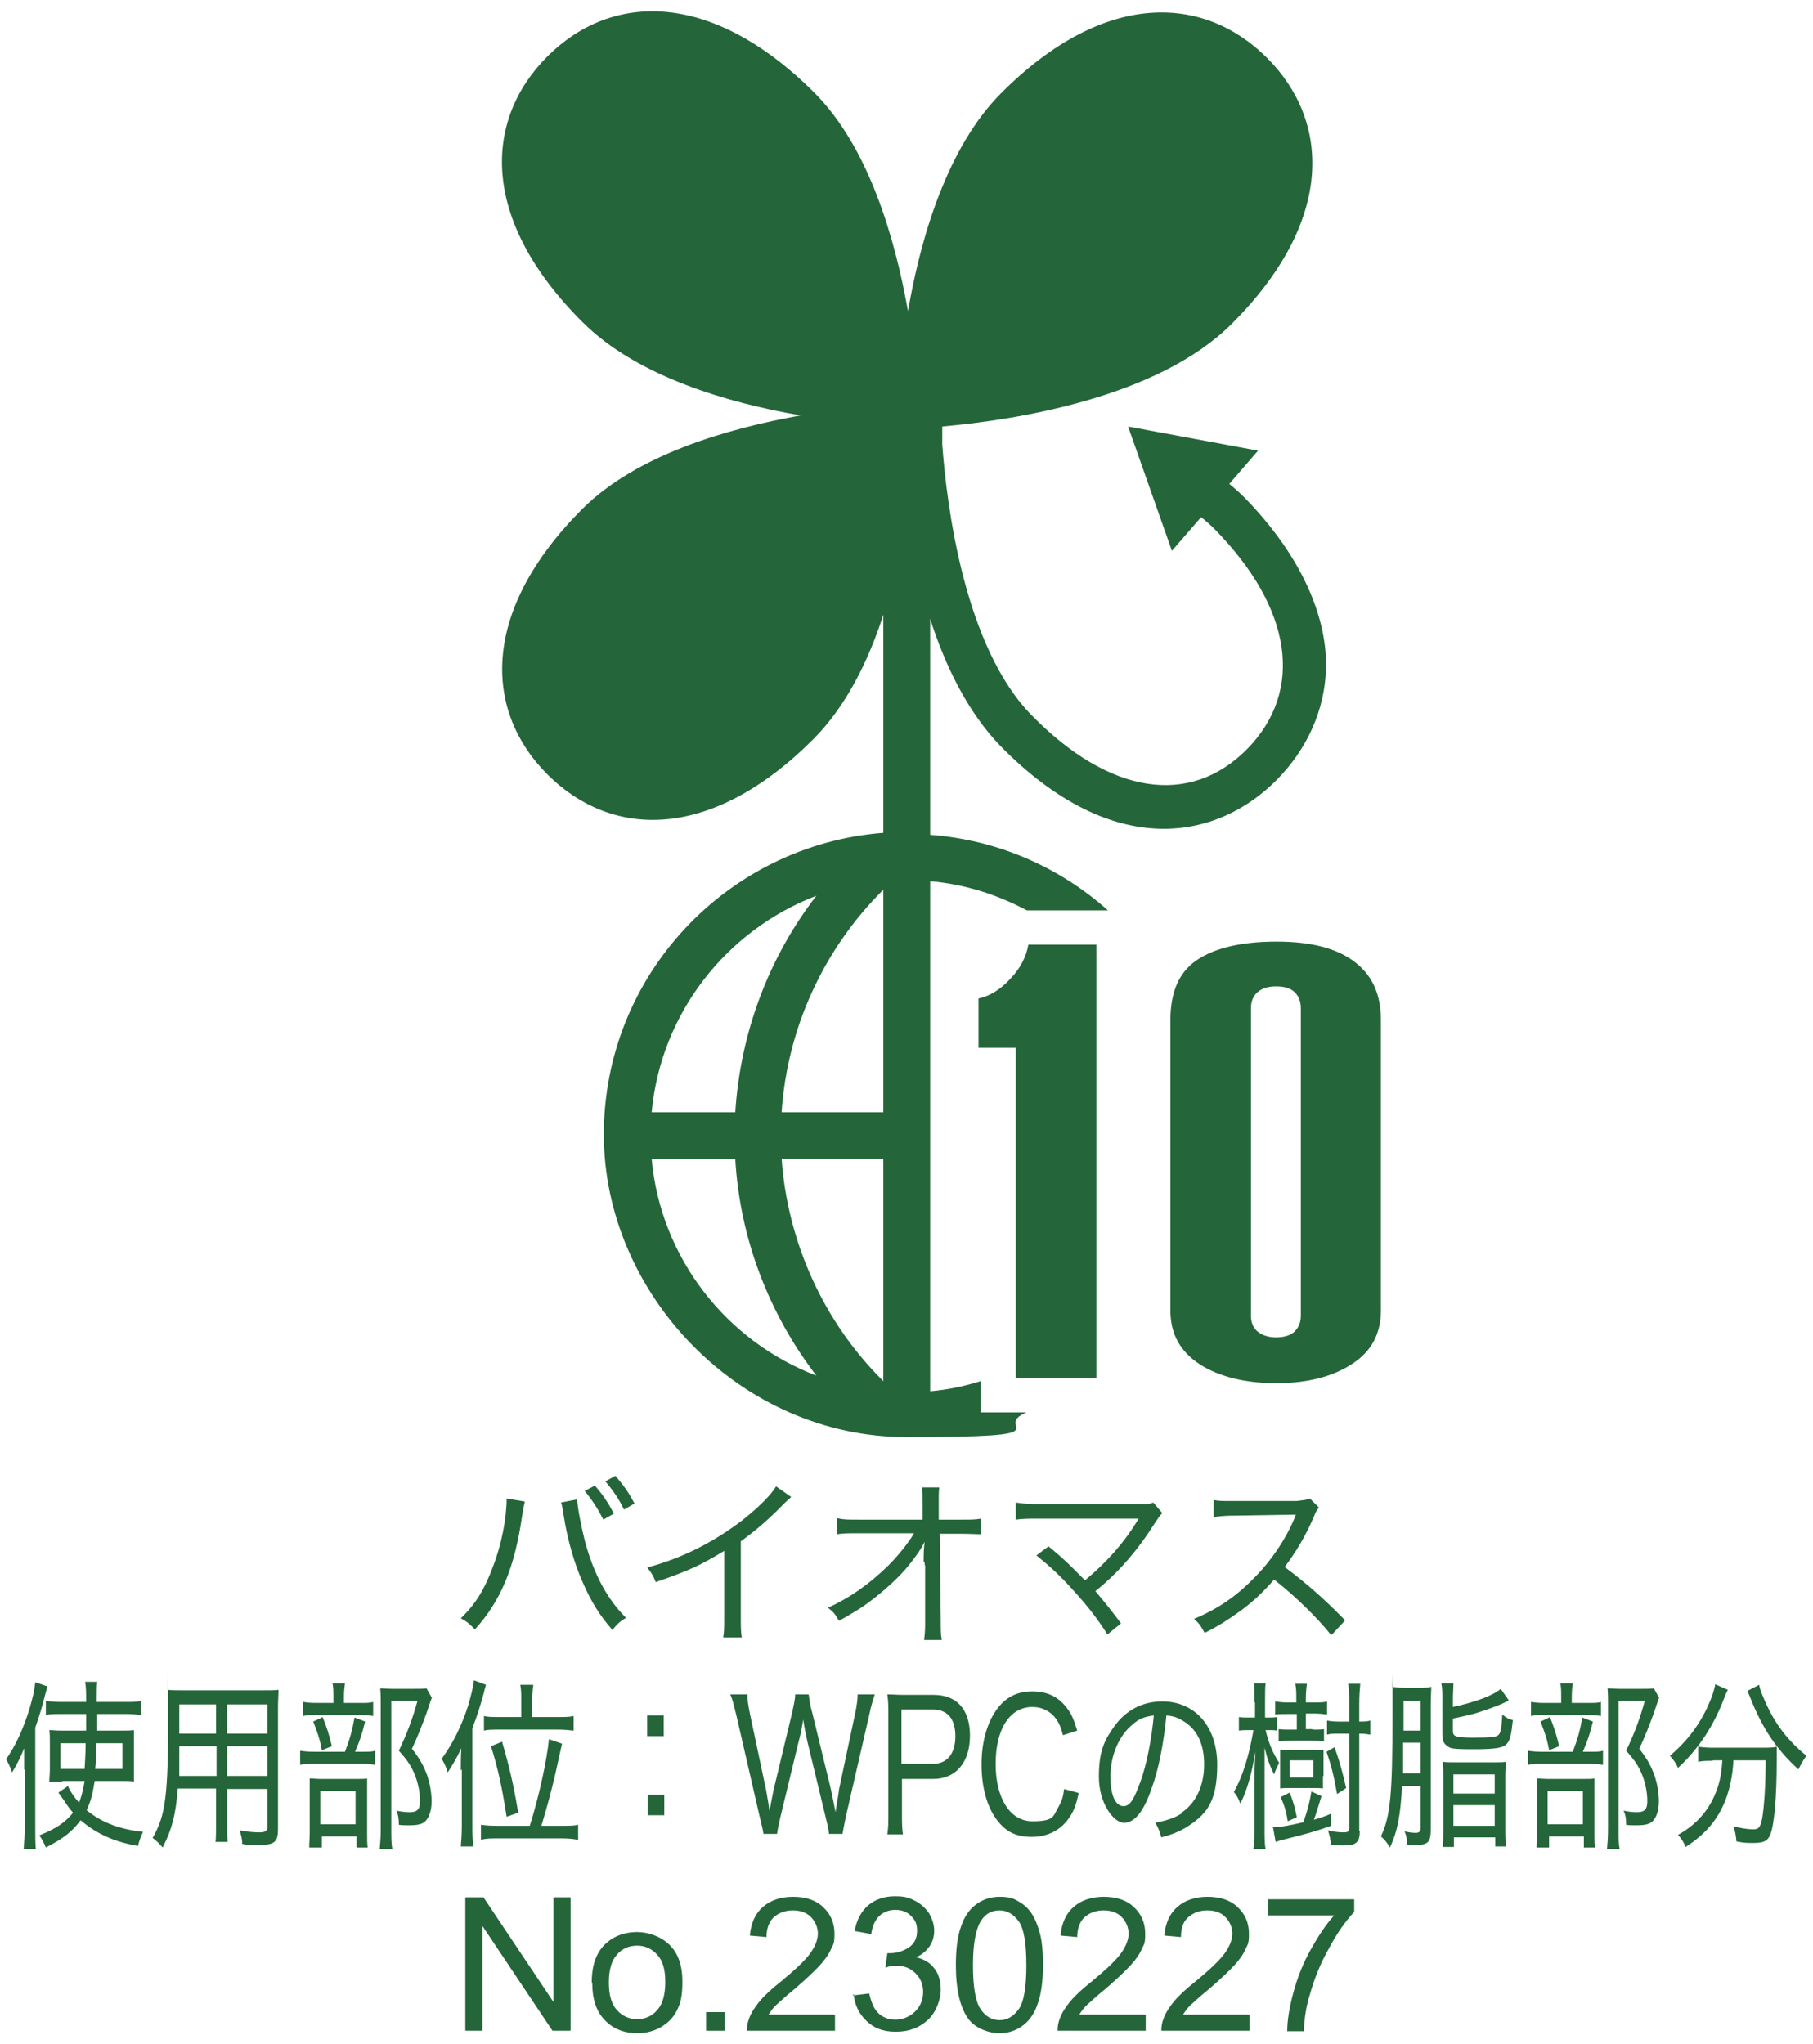
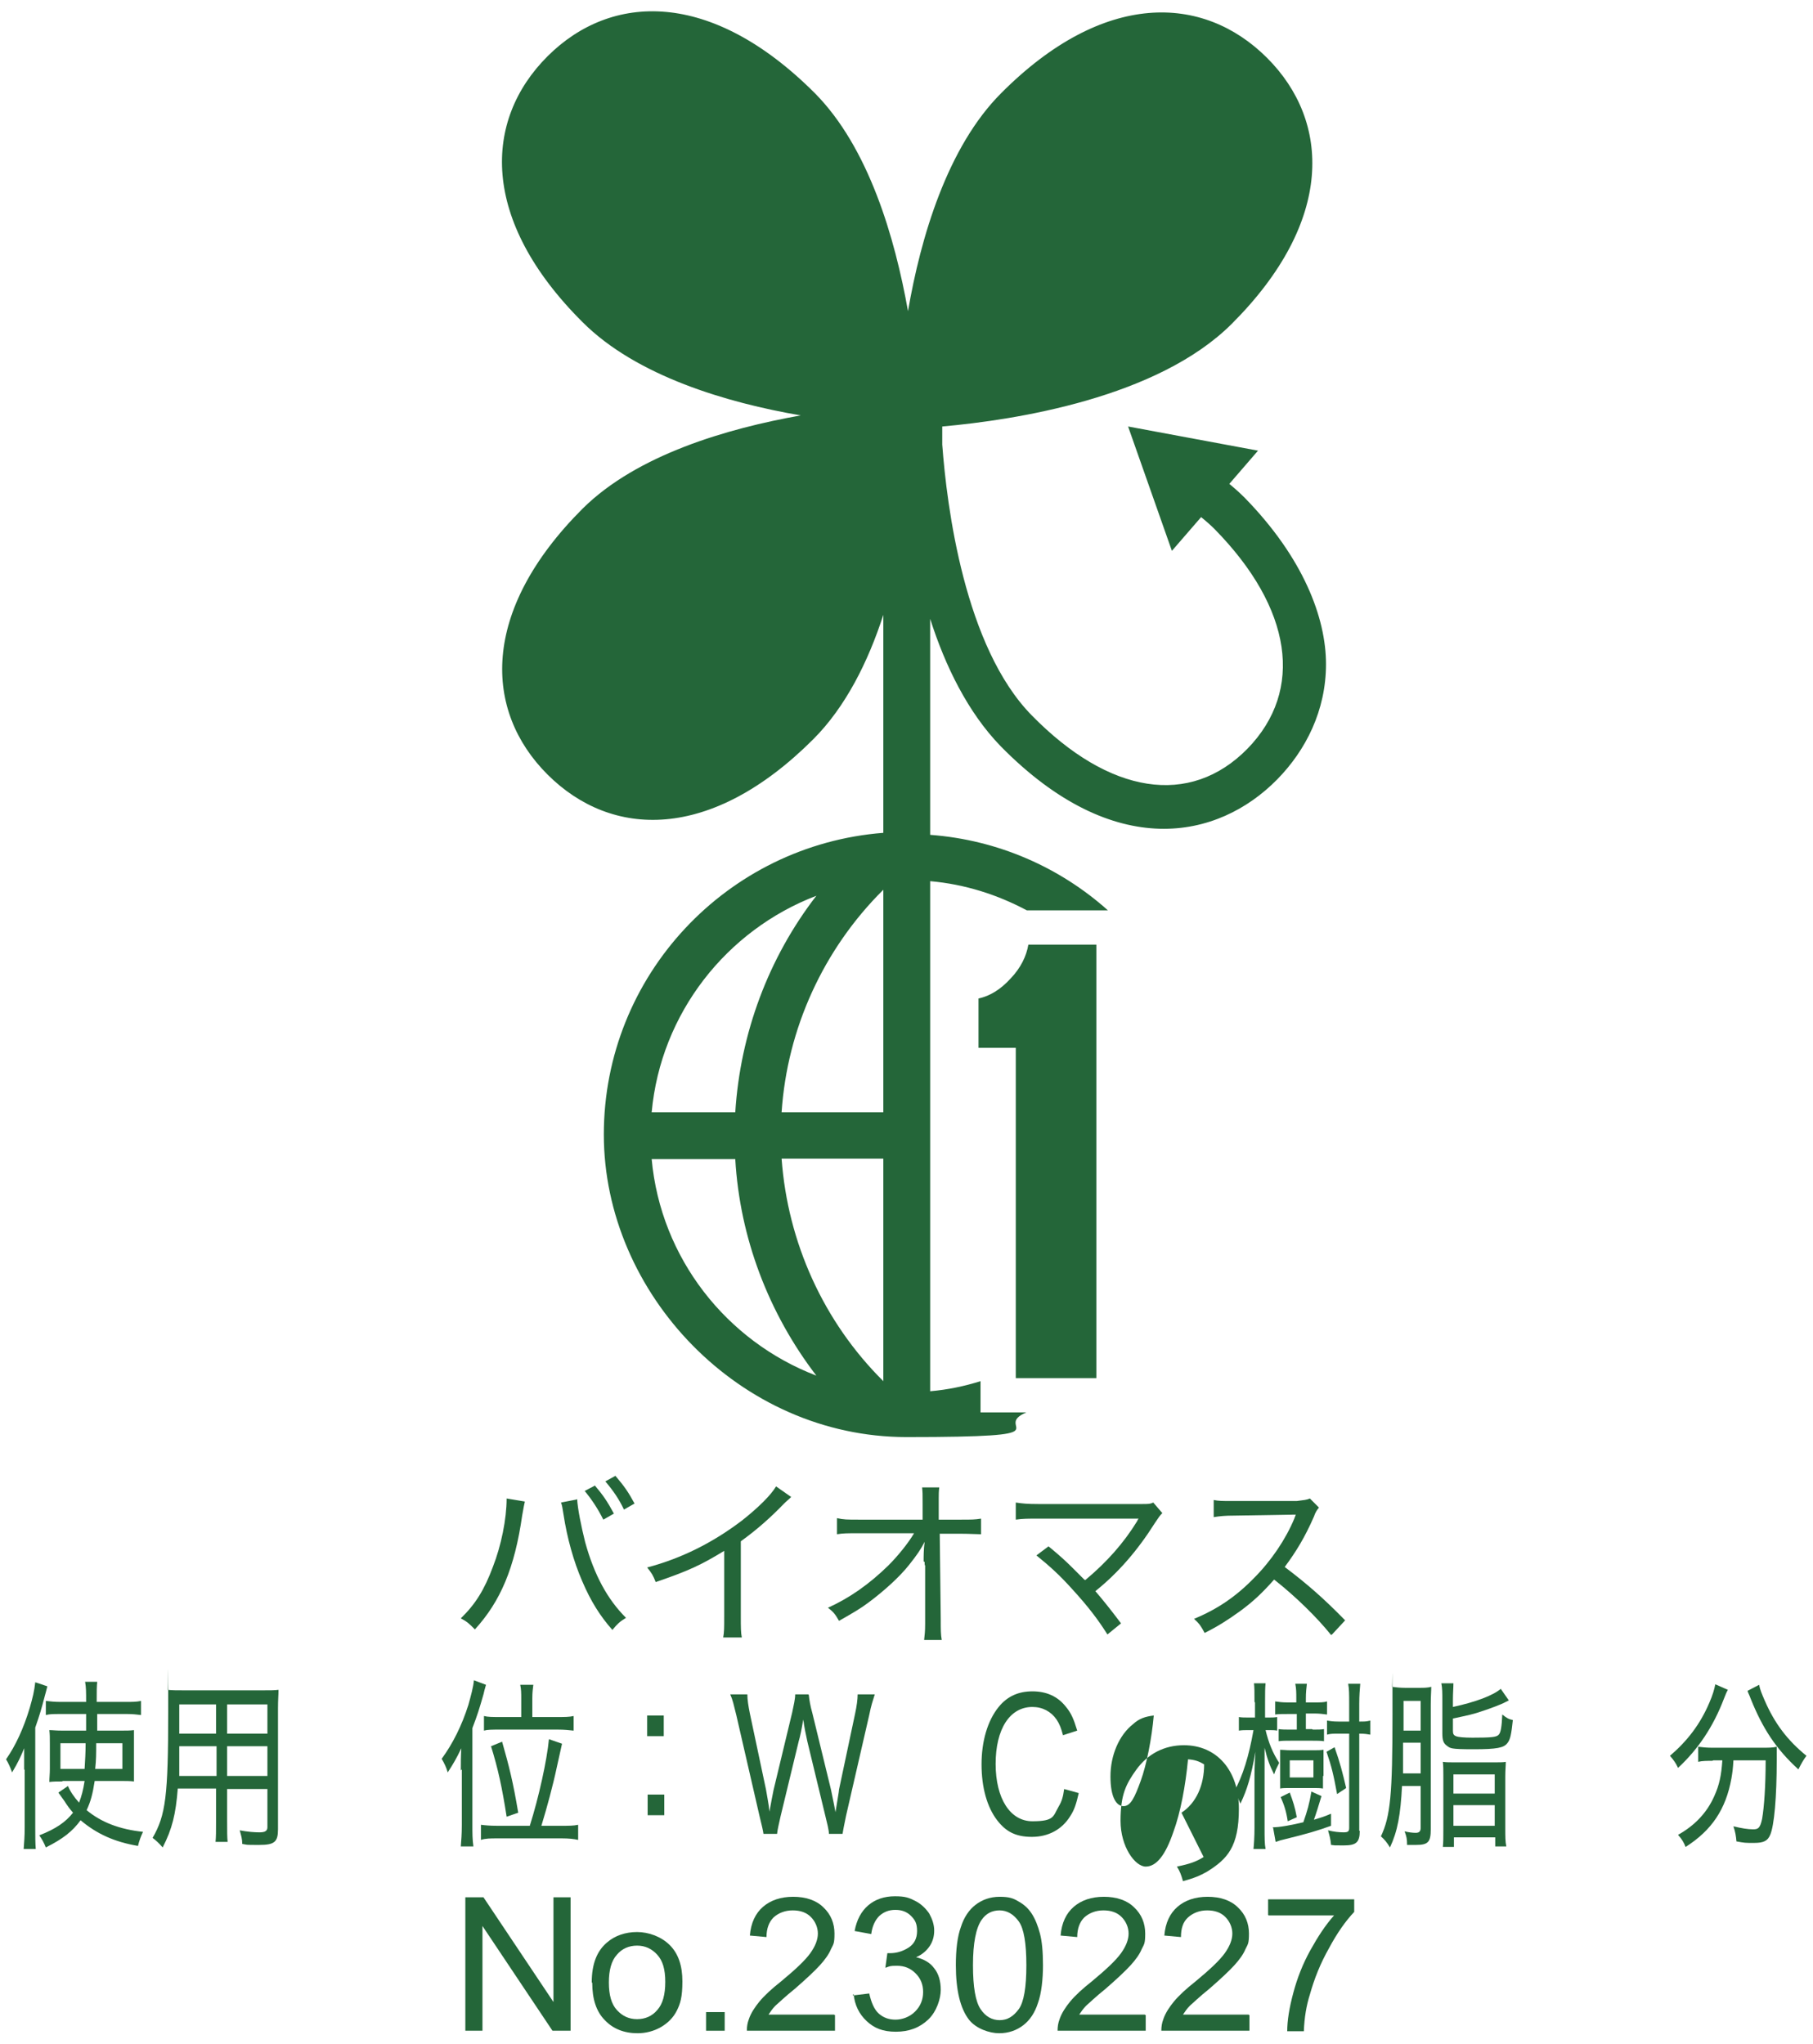
<svg xmlns="http://www.w3.org/2000/svg" id="_レイヤー_1" data-name="レイヤー 1" version="1.1" viewBox="0 0 360 406">
  <defs>
    <style>
      .cls-1 {
        fill: #246639;
        stroke-width: 0px;
      }
    </style>
  </defs>
  <g>
    <path class="cls-1" d="M194.7,280.8v-6.5c-3.2,1-6.5,1.7-10,2v-101.3c6.9.6,13.4,2.7,19.2,5.8h16.1c-9.5-8.5-21.8-14-35.3-15v-42.9c3,9.4,7.5,18.6,14,25.3,22.6,23,43.2,18.5,54.9,6.6,5.7-5.8,9.7-13.7,9.7-22.9s-4.5-21.1-16.1-33c-1-1-2-1.9-3.1-2.8l5.7-6.6-25.8-4.8,8.7,24.7,5.8-6.7c1,.8,1.9,1.6,2.7,2.4,15.4,15.7,17.8,32,6.5,43.6-11.4,11.6-27.4,9.1-42.8-6.6-13.4-13.6-16.9-41.6-17.8-53.8,0-.5,0-.9,0-1.4v-2.2c14.6-1.3,42.8-5.7,57.5-20.4,20.4-20.4,19.6-40.2,7-52.8-12.7-12.7-32.5-13.4-52.8,7-10.7,10.7-16,28.7-18.5,43.3-2.6-14.6-7.8-32.5-18.5-43.3C141.1-2.2,121.3-1.4,108.7,11.2c-12.7,12.7-13.4,32.5,7,52.8,10.7,10.7,28.7,16,43.3,18.5-14.6,2.6-32.5,7.8-43.3,18.5-20.4,20.4-19.6,40.2-7,52.8,12.7,12.7,32.4,13.4,52.8-7,6.4-6.4,10.9-15.4,13.9-24.7v43.3c-31,2.4-55.5,28.3-55.5,59.9s27,60.1,60.1,60.1,16.5-1.8,23.8-4.9h-9.2ZM162.1,177.9c-9.5,12.3-15.1,27.3-16.1,43h-16.6c1.8-19.7,14.9-36.2,32.7-43ZM129.4,230.2h16.6c.9,15.6,6.6,30.6,16.1,43-17.8-6.8-30.9-23.3-32.7-43ZM175.4,274.3c-11.9-11.8-19-27.6-20.2-44.2h20.2v44.2ZM175.4,220.9h-20.2c1.1-16.6,8.3-32.4,20.2-44.2v44.2Z" />
    <g>
      <path class="cls-1" d="M201.7,273.7h16v-86.1h-13.5c-.4,2.3-1.5,4.6-3.5,6.7-2,2.2-4.1,3.5-6.4,4v9.8h7.4v65.6Z" />
-       <path class="cls-1" d="M253.5,187c-7.6,0-13.2,1.5-16.7,4.3-3,2.5-4.4,6.2-4.4,11.4v57.5c0,4.7,1.9,8.2,5.9,10.8,3.8,2.4,8.9,3.7,15.1,3.7s11.3-1.3,15.2-3.9c3.8-2.5,5.6-6,5.6-10.6v-57.6c0-5-1.6-8.7-5-11.4-3.5-2.8-8.7-4.2-15.7-4.2ZM253.4,265.6c-1.5,0-2.7-.4-3.6-1.1-.7-.5-1.4-1.5-1.4-3.2v-61.1c0-1.8.8-2.8,1.5-3.3.9-.7,2-1,3.5-1s2.7.3,3.5,1c.6.5,1.4,1.5,1.4,3.3v61.1c0,1.7-.7,2.6-1.3,3.2-.8.7-2,1.1-3.6,1.1Z" />
    </g>
  </g>
  <g>
    <path class="cls-1" d="M92.4,403.3v-26.5h3.6l13.9,20.8v-20.8h3.4v26.5h-3.6l-13.9-20.8v20.8h-3.4Z" />
    <path class="cls-1" d="M117.5,393.7c0-3.6,1-6.2,3-7.9,1.6-1.4,3.7-2.1,6-2.1s4.8.9,6.5,2.6c1.7,1.7,2.5,4.1,2.5,7.2s-.4,4.4-1.1,5.8c-.7,1.4-1.8,2.5-3.2,3.3-1.4.8-3,1.2-4.6,1.2-2.7,0-4.9-.9-6.5-2.6-1.7-1.7-2.5-4.2-2.5-7.4ZM120.9,393.7c0,2.5.5,4.3,1.6,5.5,1.1,1.2,2.4,1.8,4,1.8s3-.6,4-1.8c1.1-1.2,1.6-3.1,1.6-5.6s-.5-4.2-1.6-5.4c-1.1-1.2-2.4-1.8-4-1.8s-3,.6-4,1.8c-1.1,1.2-1.6,3.1-1.6,5.5Z" />
    <path class="cls-1" d="M140.2,403.3v-3.7h3.7v3.7h-3.7Z" />
    <path class="cls-1" d="M165.8,400.2v3.1h-17.5c0-.8.1-1.5.4-2.3.4-1.2,1.2-2.4,2.1-3.5,1-1.2,2.4-2.5,4.3-4,2.9-2.4,4.8-4.2,5.8-5.6s1.5-2.7,1.5-3.9-.5-2.4-1.4-3.3c-.9-.9-2.1-1.3-3.6-1.3s-2.8.5-3.8,1.4c-.9.9-1.4,2.2-1.4,3.9l-3.3-.3c.2-2.5,1.1-4.4,2.6-5.7,1.5-1.3,3.5-2,6-2s4.6.7,6,2.1c1.5,1.4,2.2,3.2,2.2,5.2s-.2,2.1-.7,3.1c-.4,1-1.2,2.1-2.2,3.2-1,1.1-2.7,2.7-5,4.7-2,1.6-3.2,2.8-3.8,3.3-.6.6-1,1.2-1.4,1.8h13Z" />
    <path class="cls-1" d="M169.3,396.3l3.3-.4c.4,1.8,1,3.2,1.9,4,.9.8,2,1.2,3.3,1.2s2.8-.5,3.9-1.6c1.1-1.1,1.6-2.4,1.6-3.9s-.5-2.7-1.5-3.7c-1-1-2.2-1.5-3.7-1.5s-1.4.1-2.3.4l.4-2.9c.2,0,.4,0,.5,0,1.4,0,2.6-.4,3.7-1.1,1.1-.7,1.7-1.8,1.7-3.3s-.4-2.2-1.2-3c-.8-.8-1.8-1.2-3.1-1.2s-2.3.4-3.2,1.2c-.8.8-1.4,2-1.6,3.6l-3.3-.6c.4-2.2,1.3-3.9,2.7-5.1,1.4-1.2,3.2-1.8,5.3-1.8s2.8.3,4,.9c1.2.6,2.1,1.5,2.8,2.5.6,1.1,1,2.2,1,3.4s-.3,2.2-.9,3.1c-.6.9-1.5,1.7-2.7,2.2,1.6.4,2.8,1.1,3.6,2.2.9,1.1,1.3,2.6,1.3,4.3s-.8,4.3-2.5,5.9c-1.7,1.6-3.8,2.4-6.4,2.4s-4.3-.7-5.8-2.1c-1.5-1.4-2.4-3.2-2.6-5.4Z" />
    <path class="cls-1" d="M189.8,390.3c0-3.1.3-5.7,1-7.6.6-1.9,1.6-3.4,2.9-4.4,1.3-1,2.9-1.6,4.8-1.6s2.7.3,3.7.9c1.1.6,2,1.4,2.7,2.5.7,1.1,1.2,2.4,1.6,3.9.4,1.5.6,3.6.6,6.3s-.3,5.6-1,7.5c-.6,1.9-1.6,3.4-2.9,4.4-1.3,1-2.9,1.6-4.8,1.6s-4.6-.9-6-2.7c-1.7-2.2-2.6-5.8-2.6-10.8ZM193.2,390.3c0,4.3.5,7.2,1.5,8.7s2.3,2.2,3.8,2.2,2.7-.7,3.8-2.2c1-1.4,1.5-4.3,1.5-8.7s-.5-7.3-1.5-8.7c-1-1.4-2.3-2.2-3.8-2.2s-2.7.6-3.6,1.9c-1.1,1.6-1.7,4.6-1.7,8.9Z" />
    <path class="cls-1" d="M227.5,400.2v3.1h-17.5c0-.8.1-1.5.4-2.3.4-1.2,1.2-2.4,2.1-3.5,1-1.2,2.4-2.5,4.3-4,2.9-2.4,4.8-4.2,5.8-5.6,1-1.4,1.5-2.7,1.5-3.9s-.5-2.4-1.4-3.3c-.9-.9-2.1-1.3-3.6-1.3s-2.8.5-3.8,1.4c-.9.9-1.4,2.2-1.4,3.9l-3.3-.3c.2-2.5,1.1-4.4,2.6-5.7,1.5-1.3,3.5-2,6-2s4.6.7,6,2.1c1.5,1.4,2.2,3.2,2.2,5.2s-.2,2.1-.7,3.1c-.4,1-1.2,2.1-2.2,3.2-1,1.1-2.7,2.7-5,4.7-2,1.6-3.2,2.8-3.8,3.3-.6.6-1,1.2-1.4,1.8h13Z" />
    <path class="cls-1" d="M248.1,400.2v3.1h-17.5c0-.8.1-1.5.4-2.3.4-1.2,1.2-2.4,2.1-3.5,1-1.2,2.4-2.5,4.3-4,2.9-2.4,4.8-4.2,5.8-5.6,1-1.4,1.5-2.7,1.5-3.9s-.5-2.4-1.4-3.3c-.9-.9-2.1-1.3-3.6-1.3s-2.8.5-3.8,1.4-1.4,2.2-1.4,3.9l-3.3-.3c.2-2.5,1.1-4.4,2.6-5.7,1.5-1.3,3.5-2,6-2s4.6.7,6,2.1c1.5,1.4,2.2,3.2,2.2,5.2s-.2,2.1-.7,3.1c-.4,1-1.2,2.1-2.2,3.2-1,1.1-2.7,2.7-5,4.7-2,1.6-3.2,2.8-3.8,3.3-.6.6-1,1.2-1.4,1.8h13Z" />
    <path class="cls-1" d="M251.8,380.3v-3.1h17.1v2.5c-1.7,1.8-3.4,4.2-5,7.2-1.7,3-2.9,6-3.8,9.2-.7,2.2-1.1,4.6-1.2,7.3h-3.3c0-2.1.4-4.6,1.2-7.6.8-3,1.9-5.8,3.4-8.5,1.5-2.7,3-5,4.7-6.9h-13Z" />
  </g>
  <g>
    <path class="cls-1" d="M104.2,298.3c-.1.5-.2.8-.5,2.6-1.5,10.5-4.3,17.1-9.4,22.7-1.2-1.2-1.5-1.5-2.8-2.2,2.9-2.8,4.7-5.7,6.4-10.3,1.6-4.1,2.7-9.4,2.7-13.5l3.6.6ZM114.6,297.7c.1,1.9.8,5.4,1.6,8.6,1.8,6.5,4.4,11.3,8.1,15-1.3.8-1.7,1.2-2.7,2.4-2.4-2.7-4.3-5.7-6-9.7-1.7-3.9-3-8.6-3.7-13.2-.2-1.3-.3-1.9-.5-2.4l3.1-.6ZM118.1,295c1.7,2,2.5,3.2,3.8,5.6l-2.1,1.2c-1.1-2.2-2.3-4-3.7-5.7l2.1-1.1ZM122.2,293.1c1.7,2,2.5,3.1,3.8,5.5l-2.1,1.2c-1-2.1-2.1-3.7-3.7-5.6l2-1.1Z" />
    <path class="cls-1" d="M157,297.4c-.5.5-.7.6-1.3,1.2-2.6,2.7-5.4,5.2-8.6,7.5v14.9c0,2.2,0,3.2.2,4.2h-3.7c.2-1.1.2-1.9.2-4.2v-13c-4.6,2.8-6.9,3.9-13.6,6.2-.5-1.3-.8-1.8-1.7-2.9,6.8-1.8,13-4.9,18.8-9.3,3.3-2.6,5.8-5.1,6.8-6.8l3,2.1Z" />
    <path class="cls-1" d="M183.4,310.1c0-1,0-2.4.2-3.9-.7,1.4-1.5,2.6-3.1,4.6-1.9,2.4-5,5.2-8.1,7.5-1.6,1.2-3,2-5.8,3.6-.7-1.2-1-1.7-2.2-2.6,4.4-2,8.2-4.7,12-8.4,1.9-1.9,4-4.5,5.1-6.4h-11.1c-2.1,0-3,0-4.2.2v-3.2c1.3.3,2,.3,4.3.3h12.7c0,0,0-3.2,0-3.2,0-2.1,0-2.1-.1-3.2h3.4c-.1.9-.1,1.4-.1,2.2v4.2c0,0,4.4,0,4.4,0,2.1,0,2.8,0,4-.2v3.1c-.9,0-2.2-.1-3.9-.1h-4.3l.2,17c0,2.1,0,3,.2,4.1h-3.5c.1-1.1.2-1.5.2-3.2v-11.6c-.1,0-.1-.4-.1-.4v-.3Z" />
    <path class="cls-1" d="M215.5,313.8c4.2-3.5,7.6-7.3,10.3-11.7.1-.2.1-.3.3-.5q-.5,0-19.9,0c-2.1,0-3.1,0-4.5.2v-3.4c1.3.2,2.3.3,4.5.3h20.5c1.3,0,1.7,0,2.3-.3l1.8,2.1c-.5.5-.7.8-1.5,2-3.4,5.4-7.3,9.9-11.8,13.5,1.3,1.5,3,3.6,5.1,6.4l-2.7,2.2c-1.9-3-3.8-5.5-6.9-8.9-2.6-2.9-4.5-4.6-7.2-6.8l2.4-1.8c2.2,1.8,3.5,3,4.9,4.4l2.2,2.2Z" />
    <path class="cls-1" d="M264.3,324.7c-2.8-3.5-7.1-7.7-11.3-11-2.4,2.7-4.2,4.4-6.8,6.3-2.5,1.8-4.4,3-7,4.3-.7-1.3-1-1.8-2.1-2.8,4.6-1.9,8.3-4.4,11.9-8.1,3.4-3.4,6.3-7.7,8-11.8.1-.3.1-.3.2-.5,0-.1,0-.1.1-.3q-.4,0-12.2.2c-1.9,0-2.8.1-4.1.3v-3.4c1,.2,1.7.2,3.3.2h13.2c1.5-.2,1.9-.2,2.6-.5l1.8,1.8c-.4.5-.7.9-1,1.8-1.8,4.1-3.5,6.9-5.8,10,4.5,3.4,7.8,6.3,12,10.6l-2.6,2.8Z" />
  </g>
  <g>
    <path class="cls-1" d="M4.8,351.4c0-1.5,0-2.3,0-4.2-.7,1.7-1.2,2.8-2.4,4.8-.4-1.1-.7-1.8-1.2-2.6,1.9-2.7,3.5-6.2,4.7-10.2.6-2.1.9-3.3,1.1-5.1l2.4.8c-.2.8-.3,1.2-.5,1.9-.7,2.7-1,3.7-1.9,6.3v19.9c0,1.6,0,3,.1,4.2h-2.4c.1-1.4.2-2.4.2-4.3v-11.4ZM12.3,353.8c-1,0-1.7,0-2.5.1,0-.8.1-1.6.1-2.6v-5c0-1.4,0-1.8-.1-2.7.7,0,1.2.1,2.6.1h4.7v-3.3h-5.3c-1.2,0-1.9,0-2.7.2v-2.8c.8.1,1.8.2,2.9.2h5.1c0-2.1,0-2.8-.2-4h2.4c-.1,1-.1,1.8-.1,4h5.8c1.2,0,2.1,0,3-.2v2.8c-.9-.1-1.6-.2-2.7-.2h-6q0,1.9,0,3.3h4.6c1.3,0,1.9,0,2.7-.1,0,.8,0,1.7,0,2.8v4.4c0,1.6,0,2.3,0,3-.8-.1-1.6-.1-2.8-.1h-5c-.4,2.6-.8,4.1-1.6,5.8,2.9,2.4,6.5,3.8,11.2,4.3-.4.8-.8,1.9-1,2.8-4.7-.8-8.2-2.4-11.4-5.1-1.6,2.2-3.5,3.7-6.9,5.4-.4-1-.8-1.7-1.3-2.4,3.3-1.3,5.2-2.6,6.7-4.5-.7-.8-1.2-1.5-1.7-2.3-.2-.3-.5-.7-1-1.4,0,0-.1-.1-.2-.3l1.9-1.3c.4,1,1.2,2.2,2.2,3.3.5-1.3.8-2.4,1.1-4.3h-4.3ZM12,346.2v5.1h4.8c.1-2,.2-2.9.2-5.1h-5ZM19.1,346.2c0,2.2,0,3.2-.2,5.1h5.4v-5.1h-5.2Z" />
    <path class="cls-1" d="M45.1,361.8c0,1.9,0,3.1.1,4h-2.4c.1-1,.1-2.1.1-4v-6.6h-7.6c-.4,5.1-1.1,8-3,11.7-.8-.9-1.1-1.2-2-1.9,2.6-4.5,3.1-8.3,3.1-25.1s0-3-.1-4.3c.9.1,1.7.1,3.2.1h15.7c1.5,0,2.3,0,3.1-.1,0,1.1-.1,1.9-.1,3.7v24c0,2.5-.7,3.1-3.7,3.1s-2.2,0-3.4-.2c0-1-.2-1.6-.5-2.7,1.6.3,2.9.4,3.9.4s1.6-.2,1.6-1v-7.6h-8v6.6ZM35.6,346.8c0,1,0,1.8,0,2.3q0,1.9,0,3.6h7.4v-5.9h-7.3ZM42.9,338.5h-7.3v5.8s7.3,0,7.3,0v-5.8ZM53.1,344.3v-5.8h-8v5.8h8ZM45.1,352.7h8v-5.9h-8v5.9Z" />
-     <path class="cls-1" d="M71.9,347.9c1.3,0,2,0,2.6-.2v2.8c-.6-.1-1.4-.2-2.5-.2h-9.6c-1.4,0-2.1,0-2.8.2v-2.8c.7.1,1.4.2,2.8.2h6.1c1-2.6,1.4-4.1,1.9-6.8l2.1.8c-.6,2.4-1,3.7-2,6h1.4ZM71.5,338.2c1.3,0,2,0,2.6-.2v2.8c-.6-.1-1.3-.2-2.6-.2h-8.8c-1.2,0-1.8,0-2.5.2v-2.8c.7.1,1.4.2,2.7.2h3.3v-1.2c0-1.1,0-2.1-.2-2.7h2.5c-.1.8-.2,1.5-.2,2.7v1.2h3ZM63.6,366.9h-2.2c0-.9.1-1.7.1-3.3v-7.4c0-1.6,0-2.3,0-3,.7,0,1.2.1,2.3.1h7c1.1,0,1.6,0,2.1-.1,0,.8,0,1.2,0,2.9v8c0,1.3,0,1.9.1,2.8h-2.2v-2.2h-6.9v2.2ZM64.1,341.1c.8,2,1.2,3.2,1.8,5.7l-2,.8c-.4-2.3-.9-3.6-1.7-5.7l1.9-.9ZM63.6,362.3h7v-6.6h-7v6.6ZM85.8,337q-.2.5-1.1,3.2c-.8,2.2-1.8,4.8-2.9,7.1,1.8,2.3,2.4,3.6,3.1,5.5.5,1.6.8,3.3.8,5s-.5,3.4-1.5,4.1c-.5.4-1.5.6-2.8.6s-1.4,0-2.2-.1c0-1.2-.1-1.9-.5-2.8,1.1.2,1.8.3,2.6.3,1.6,0,2.1-.6,2.1-2.2s-.3-3.2-.9-4.9c-.7-1.8-1.4-3-3.3-5.1,1.7-3.6,2.7-6.3,3.7-9.9h-5.2v25.3c0,1.9,0,3,.2,4.1h-2.5c.1-1.1.2-2.3.2-4v-24.7c0-1.1,0-2.1-.1-3.2.7,0,1.3.1,2.3.1h4.7c1.1,0,1.7,0,2.2-.1l1,1.8Z" />
    <path class="cls-1" d="M91.5,351.6c0-1.5,0-2.8.1-4.4-1,2.1-1.6,3.1-2.7,4.8-.2-.8-.7-1.9-1.2-2.7,2.2-3,4-6.6,5.3-10.7.5-1.8,1-3.6,1.1-4.9l2.4.9c-.3,1-.3,1.1-.5,1.9-.8,2.8-1.2,4.1-2.2,6.7v19.3c0,1.6,0,2.8.2,4.2h-2.5c.1-1.3.2-2.4.2-4.3v-11ZM105.2,362.6c1.8-5.7,3.4-13,3.8-17.2l2.6.9q-.3,1.4-1,4.5c-.8,3.8-2,8.2-3.1,11.8h4.1c1.4,0,2.3,0,3.2-.2v3c-.9-.2-1.9-.3-3.2-.3h-12.9c-1.3,0-2.3,0-3.2.3v-3c.8.1,1.7.2,3.2.2h6.7ZM103.5,337.4c0-1.1,0-1.9-.2-2.8h2.6c-.1.8-.2,1.5-.2,2.7v3.7h5.1c1.4,0,2.2,0,3.1-.2v2.9c-1-.1-1.8-.2-3.1-.2h-11.5c-1.6,0-2.5,0-3.2.2v-2.9c.8.2,1.6.2,3.1.2h4.3v-3.7ZM100.6,360.8c-.9-5.8-1.7-9.5-3.1-14l2.2-.9c1.4,4.9,2.2,8.1,3.2,14.1l-2.3.8Z" />
    <path class="cls-1" d="M131.8,344.8h-3.3v-4.1h3.3v4.1ZM128.6,360.5v-4.1h3.3v4.1h-3.3Z" />
    <path class="cls-1" d="M160.6,336.6c.1,1,.3,2.2.7,3.6l3.7,15.2c.1.6.4,1.8.9,4.5.4-2.6.7-4.1.7-4.5l3.2-15.1c.3-1.4.5-2.8.5-3.8h3.4c-.4,1.3-.7,2.1-1.1,4.1l-4.6,20q-.6,2.9-.7,3.6h-2.7c0-.7-.4-2.3-.7-3.5l-3.6-14.9c-.3-1.4-.6-2.8-.8-4.3-.3,1.8-.6,3.3-.9,4.3l-3.6,14.9c-.4,1.8-.6,2.6-.7,3.5h-2.7q-.1-.8-.8-3.6l-4.6-20c-.5-2-.7-3-1.2-4.1h3.4c0,1.1.2,2.3.5,3.8l3.2,15.1c.1.7.5,2.6.7,4.4.2-1.3.7-3.8.8-4.3l3.7-15.4c.3-1.4.6-2.7.6-3.6h2.6Z" />
-     <path class="cls-1" d="M176.2,364.3c.2-1.4.2-2.4.2-4.2v-19.4c0-1.6,0-2.7-.2-4.2,1,0,1.9.1,3.3.1h5.9c4.6,0,7.2,2.9,7.2,8.1s-2.7,8.6-7.3,8.6h-6.2v6.8c0,1.8,0,3,.2,4.2h-3.1ZM185.2,350.3c2.9,0,4.5-2,4.5-5.5s-1.6-5.3-4.5-5.3h-6.2v10.8h6.2Z" />
    <path class="cls-1" d="M211.1,344.7c-.4-1.5-.7-2.3-1.3-3.2-1.1-1.6-2.8-2.5-4.8-2.5-4.5,0-7.3,4.4-7.3,11.3s2.9,11.4,7.3,11.4,4.1-1,5.2-2.9c.6-1,.9-1.9,1.1-3.5l2.9.8c-.5,2.2-.9,3.4-1.7,4.6-1.6,2.6-4.3,4.1-7.6,4.1s-5.2-1.1-6.9-3.3c-2-2.6-3.1-6.5-3.1-11.1s1.2-8.7,3.4-11.4c1.7-2.1,3.9-3.1,6.7-3.1s5,1,6.6,3c1.1,1.3,1.6,2.5,2.3,4.8l-2.8.9Z" />
-     <path class="cls-1" d="M234.6,360c2.9-1.9,4.5-5.4,4.5-9.6s-1.5-7.1-4.3-8.7c-1-.6-1.8-.9-3.2-1-.5,5.3-1.5,10.6-2.9,14.4-1.6,4.7-3.4,6.9-5.5,6.9s-5-3.9-5-9.1,1.1-7.3,3.1-10.1c2.3-3.2,5.6-4.9,9.5-4.9,6.5,0,10.9,5,10.9,12.6s-2.3,10-6.3,12.5c-1.4.8-2.6,1.3-4.8,1.9-.4-1.4-.6-1.9-1.2-2.9,2.5-.5,3.9-1,5.3-1.9ZM225,342.4c-2.8,2.2-4.5,6.2-4.5,10.4s1.2,5.9,2.6,5.9,2.2-1.7,3.4-5c1.2-3.3,2.2-8.5,2.6-13-1.7.2-2.9.6-4.1,1.7Z" />
+     <path class="cls-1" d="M234.6,360c2.9-1.9,4.5-5.4,4.5-9.6c-1-.6-1.8-.9-3.2-1-.5,5.3-1.5,10.6-2.9,14.4-1.6,4.7-3.4,6.9-5.5,6.9s-5-3.9-5-9.1,1.1-7.3,3.1-10.1c2.3-3.2,5.6-4.9,9.5-4.9,6.5,0,10.9,5,10.9,12.6s-2.3,10-6.3,12.5c-1.4.8-2.6,1.3-4.8,1.9-.4-1.4-.6-1.9-1.2-2.9,2.5-.5,3.9-1,5.3-1.9ZM225,342.4c-2.8,2.2-4.5,6.2-4.5,10.4s1.2,5.9,2.6,5.9,2.2-1.7,3.4-5c1.2-3.3,2.2-8.5,2.6-13-1.7.2-2.9.6-4.1,1.7Z" />
    <path class="cls-1" d="M249.1,338c0-2,0-2.9-.1-3.7h2.3c-.1.9-.1,1.9-.1,3.7v3.1h.6c.8,0,1.2,0,1.8-.1v2.7c-.5-.1-1-.1-1.7-.1h-.6c.6,2.5,1.4,4.5,2.7,6.5-.7,1.4-.7,1.4-1,2.3-.9-1.8-1.3-2.9-1.9-5.3q0,.7,0,2.3c0,.6,0,2,0,2.7v10.9c0,1.9,0,3.2.2,4.2h-2.4c.1-1,.2-2.4.2-4.2v-9.5c0-1.3,0-3,.2-5.6-.9,4.9-1.6,7.4-3,10.3-.5-1.2-.7-1.6-1.3-2.3,1.8-3.2,3-7.2,3.9-12.3h-.9c-.8,0-1.4,0-2,.1v-2.7c.5.1,1.2.1,2.1.1h1.1v-3ZM252.7,362.9c1.4,0,3.5-.4,6.1-1,.8-2.3,1.2-3.7,1.6-6.1l2,.9c-.5,1.7-1.1,3.6-1.5,4.7,1.2-.4,1.8-.5,3.4-1.2v2.4c-2.8,1-4.4,1.5-9.7,2.8-.5.1-.9.3-1.3.4l-.5-2.8ZM260.7,343.5c1,0,1.6,0,2.2-.1v2.4c-.7-.1-1.4-.1-2.3-.1h-4.3c-1,0-1.7,0-2.4.1v-2.4c.7.1,1.3.1,2.3.1h1.3v-3.1h-1.8c-1.1,0-1.9,0-2.5.1v-2.6c.7.1,1.4.2,2.4.2h1.8v-.8c0-1.1,0-1.9-.2-2.9h2.3c-.1.9-.2,1.7-.2,2.9v.8h1.8c1,0,1.8,0,2.4-.2v2.6c-.7-.1-1.6-.2-2.4-.2h-1.8v3.1h1.2ZM262.7,352.7c0,1.5,0,2,0,2.5-.6-.1-1.2-.1-2-.1h-4.5c-.8,0-1.6,0-2,.1,0-.6,0-1.5,0-2.5v-2.7c0-1,0-1.8,0-2.5.5,0,1.2.1,2,.1h4.6c.7,0,1.4,0,2-.1,0,.6,0,1,0,2.5v2.7ZM255.7,361.7c-.3-2-.7-3.2-1.4-4.8l1.8-.9c.7,1.9,1,2.8,1.4,4.9l-1.8.8ZM256.1,353h4.7v-3.4h-4.7v3.4ZM265.5,356.3c-.7-3.8-1.1-5.5-2.1-8.4l1.6-.9c1.1,3.1,1.6,5.1,2.3,8.1l-1.8,1.2ZM270,363.6c0,2.3-.7,2.9-3.2,2.9s-1.4,0-2.5-.1c-.1-1.2-.3-1.8-.6-2.9,1.2.3,2.2.4,3.1.4s1.1-.2,1.1-.9v-18.7h-2.1c-1,0-1.6,0-2.3.2v-2.8c.6.1,1.2.2,2.3.2h2.1v-3.5c0-1.9,0-3-.2-4h2.4c-.1,1.2-.2,2.3-.2,4v3.5c1.1,0,1.4,0,2.2-.2v2.8c-.6-.1-1.1-.2-2.2-.2v19.3Z" />
    <path class="cls-1" d="M278.4,354.6c-.3,5.9-.9,9.1-2.4,12.3-.6-1-1.1-1.6-1.8-2.2,1.9-4,2.3-8.4,2.3-24s0-4.4-.1-5.7c.8.1,1.6.2,2.6.2h2.8c1,0,1.6,0,2.4-.2,0,.9-.1,1.8-.1,3.6v24.7c0,2.5-.5,3.1-2.9,3.1s-.9,0-1.8,0c0-1.1-.1-1.7-.5-2.7.8.2,1.6.3,2.2.3s1-.2,1-1v-8.3h-3.7ZM282.1,352.2v-6.1h-3.5v6.1c0,0,3.5,0,3.5,0ZM282.1,343.7v-5.9h-3.4v5.9h3.4ZM288.5,339c4.6-1,8-2.3,9.5-3.6l1.6,2.3-.6.3c-.9.5-3.1,1.3-4.3,1.7-2.3.8-3,.9-6.2,1.6v2.4c0,.6.1.9.6,1.1.5.2,1.6.3,3.3.3,3.7,0,4.8-.1,5.2-.6.4-.4.6-1.6.7-4,.9.7,1.2.9,2.1,1.1-.3,2.8-.5,3.9-1.1,4.6-.7.9-2,1.2-6.7,1.2s-4.6-.2-5.3-.7c-.7-.5-.9-1.1-.9-2.5v-6.4c0-1.5,0-2.6-.2-3.5h2.4c0,.9-.1,1.9-.1,3.3v1.3ZM286.6,352.8c0-1.3,0-2.1-.1-2.9.7.1,1.3.1,2.6.1h7.4c1.2,0,2,0,2.5-.1,0,.8-.1,1.6-.1,2.9v10.3c0,1.7,0,2.6.2,3.6h-2.2v-1.8h-8.2v1.9h-2.2c.1-.9.1-1.8.1-3.6v-10.3ZM288.6,356.2h8.2v-3.8h-8.2v3.8ZM288.6,362.6h8.2v-4.1h-8.2v4.1Z" />
-     <path class="cls-1" d="M315.7,347.9c1.3,0,2,0,2.6-.2v2.8c-.6-.1-1.4-.2-2.5-.2h-9.6c-1.4,0-2.1,0-2.8.2v-2.8c.7.1,1.4.2,2.8.2h6.1c1-2.6,1.4-4.1,1.9-6.8l2.1.8c-.6,2.4-1,3.7-2,6h1.4ZM315.3,338.2c1.3,0,2,0,2.6-.2v2.8c-.6-.1-1.3-.2-2.6-.2h-8.8c-1.2,0-1.8,0-2.5.2v-2.8c.7.1,1.4.2,2.7.2h3.3v-1.2c0-1.1,0-2.1-.2-2.7h2.5c-.1.8-.2,1.5-.2,2.7v1.2h3ZM307.3,366.9h-2.2c0-.9.1-1.7.1-3.3v-7.4c0-1.6,0-2.3,0-3,.7,0,1.2.1,2.3.1h7c1.1,0,1.6,0,2.1-.1,0,.8,0,1.2,0,2.9v8c0,1.3,0,1.9.1,2.8h-2.2v-2.2h-6.9v2.2ZM307.8,341.1c.8,2,1.2,3.2,1.8,5.7l-2,.8c-.4-2.3-.9-3.6-1.7-5.7l1.9-.9ZM307.3,362.3h7v-6.6h-7v6.6ZM329.5,337q-.2.5-1.1,3.2c-.8,2.2-1.8,4.8-2.9,7.1,1.8,2.3,2.4,3.6,3.1,5.5.5,1.6.8,3.3.8,5s-.5,3.4-1.5,4.1c-.5.4-1.5.6-2.8.6s-1.4,0-2.2-.1c0-1.2-.1-1.9-.5-2.8,1.1.2,1.8.3,2.6.3,1.6,0,2.1-.6,2.1-2.2s-.3-3.2-.9-4.9c-.7-1.8-1.4-3-3.3-5.1,1.7-3.6,2.7-6.3,3.7-9.9h-5.2v25.3c0,1.9,0,3,.2,4.1h-2.5c.1-1.1.2-2.3.2-4v-24.7c0-1.1,0-2.1-.1-3.2.7,0,1.3.1,2.3.1h4.7c1.1,0,1.7,0,2.2-.1l1,1.8Z" />
    <path class="cls-1" d="M343.1,335.6c-.3.5-.4.8-.8,1.8-2.1,5.5-5.1,10-9.1,13.7-.4-.9-.9-1.6-1.6-2.4,3.5-3,6-6.3,7.8-10.5.7-1.6,1-2.7,1.2-3.7l2.5,1.1ZM340,349.7c-1.1,0-2,0-2.8.2v-3c.8.1,1.7.2,2.8.2h9.8c1.3,0,2.2,0,3-.2,0,.7,0,.9,0,2.6,0,7.4-.5,13.1-1.3,14.9-.5,1.2-1.3,1.6-3.2,1.6s-1.8,0-3.5-.3c-.1-1.1-.2-1.8-.6-3,1.6.4,2.9.6,3.9.6s1.4-.2,1.8-2.1c.4-2.3.7-6.6.7-11.6h-6.4c-.1,1.8-.2,2.4-.4,3.6-1.1,6.1-3.9,10.3-9.1,13.6-.4-1-.7-1.5-1.5-2.4,3.4-1.9,5.8-4.5,7.2-7.7,1-2.2,1.4-4.1,1.6-7.1h-1.8ZM349.3,334.6c.2,1,.5,1.7,1.1,3.1,2,4.6,4.5,7.9,8.3,11-.6.8-1,1.5-1.6,2.7-4.4-4-7.1-8.1-9.5-14.1-.2-.6-.5-1.1-.6-1.5l2.3-1.2Z" />
  </g>
</svg>